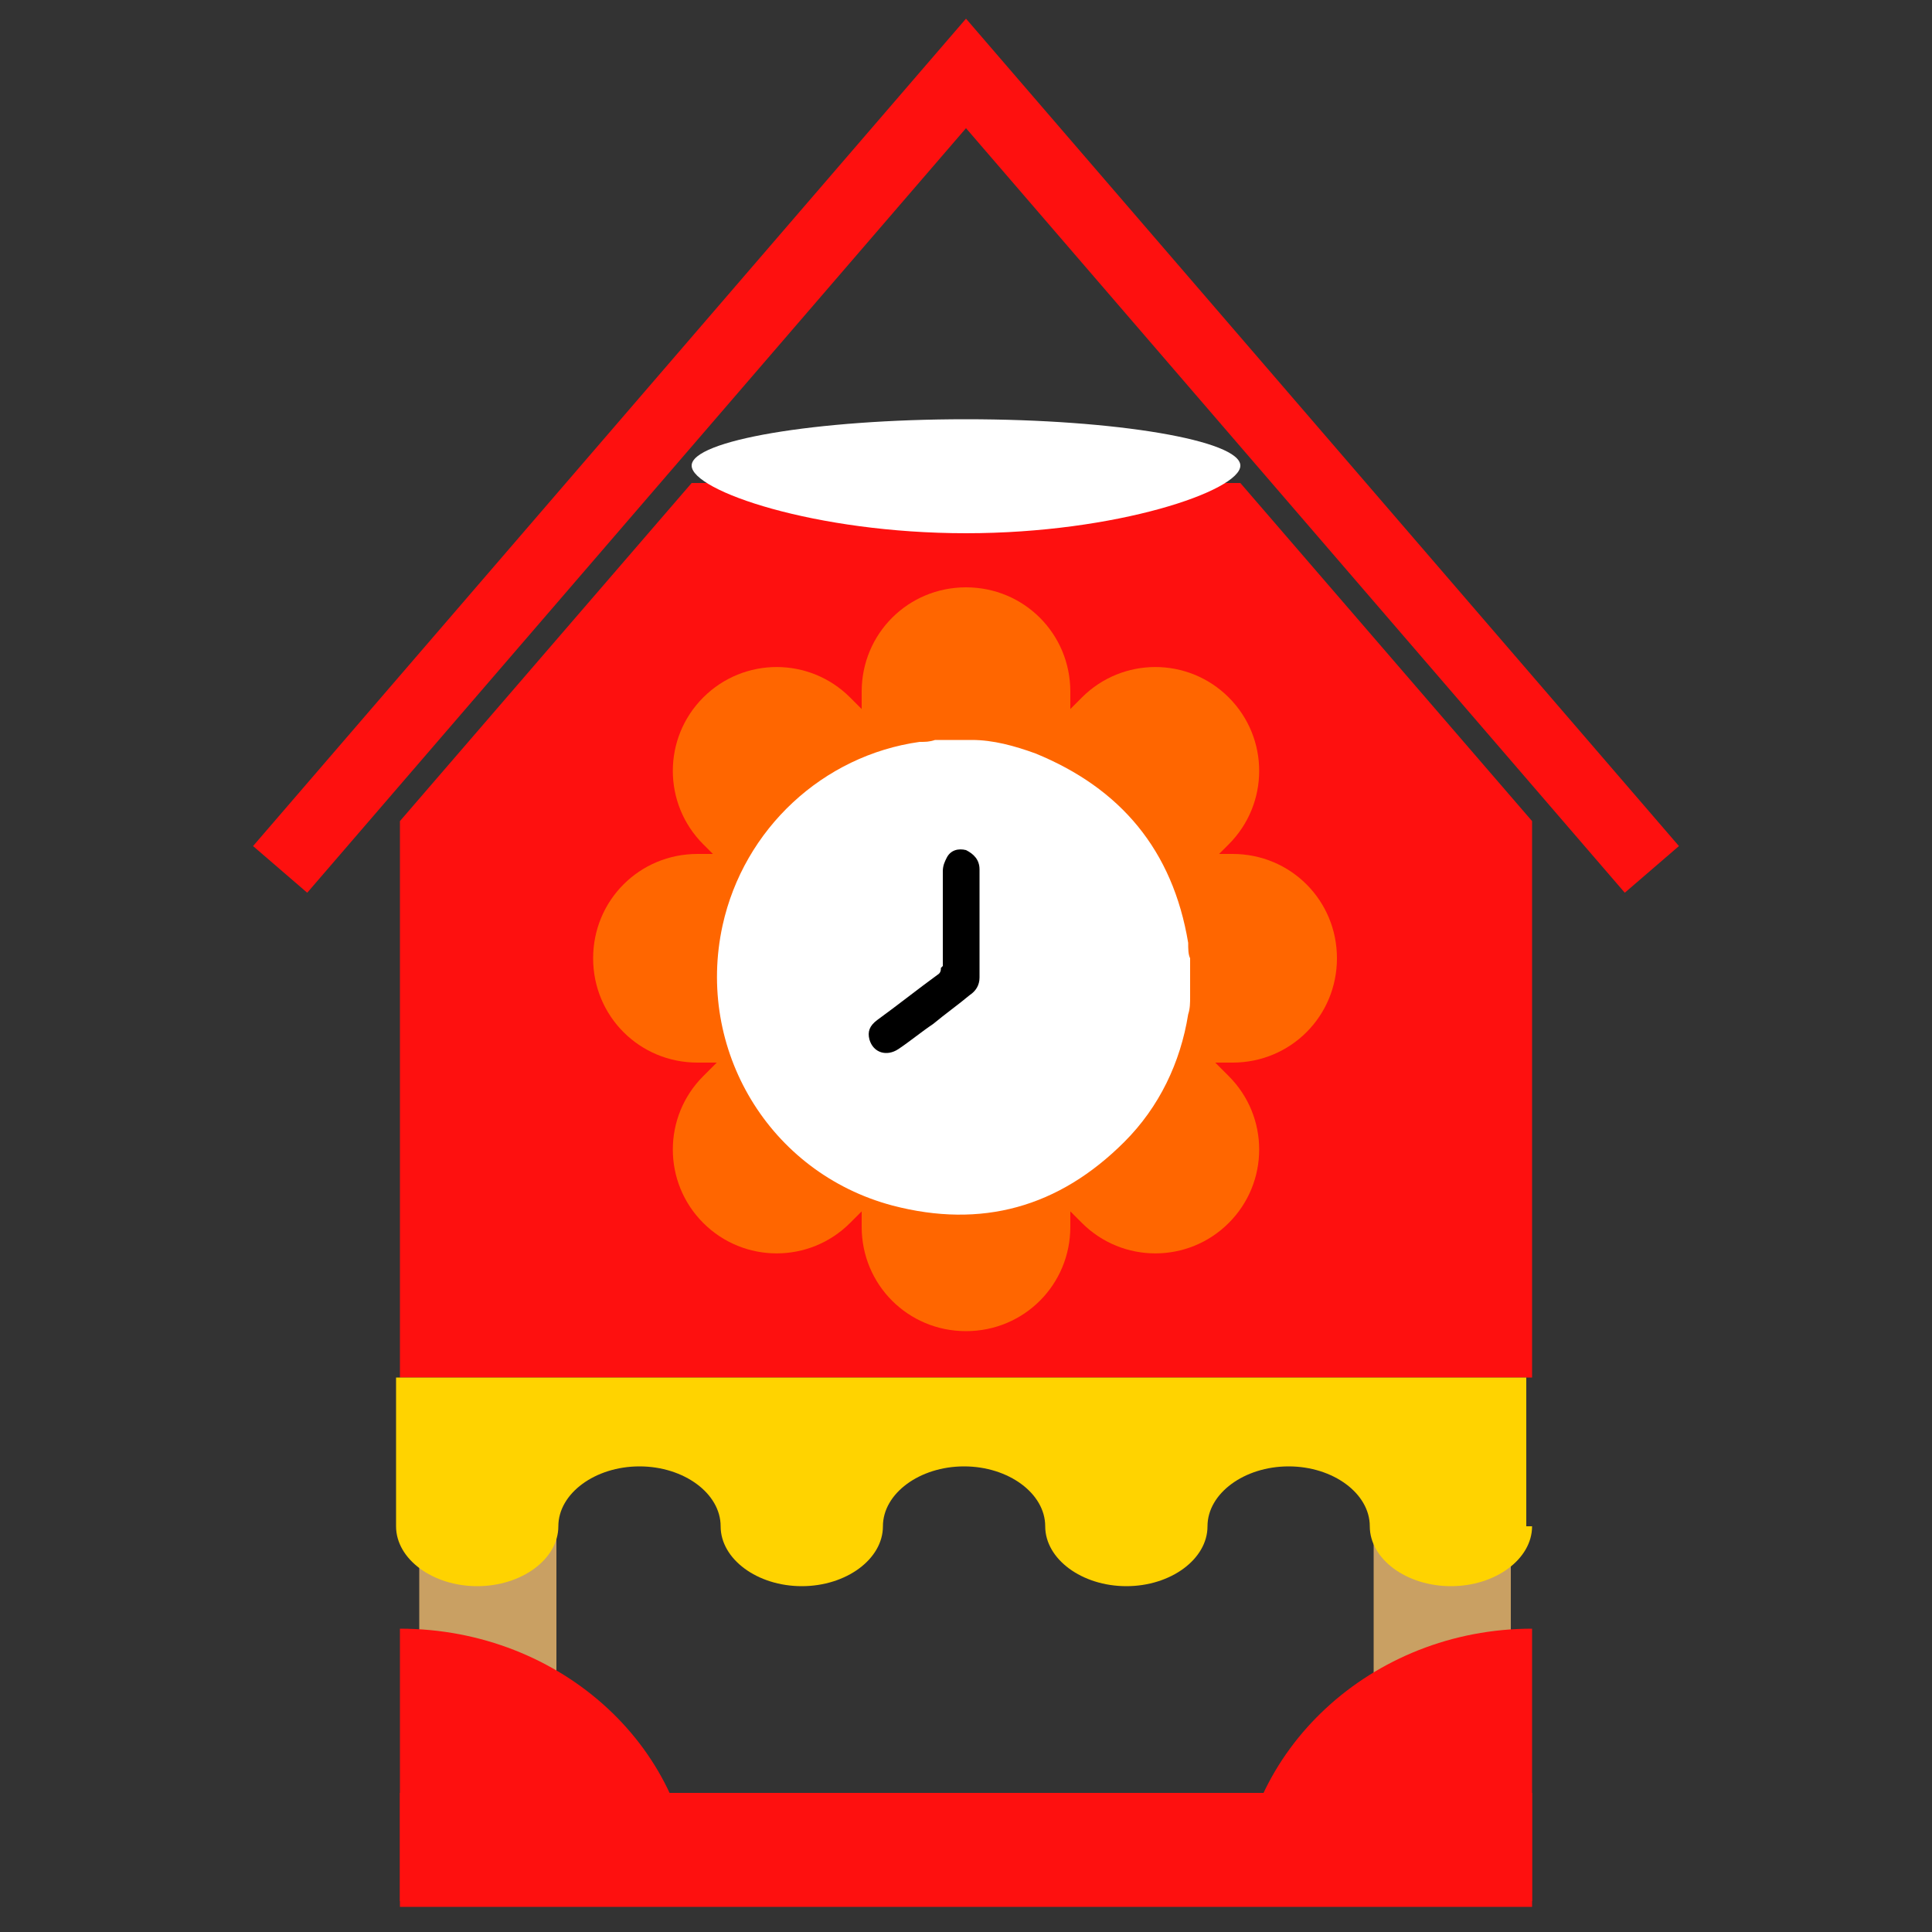
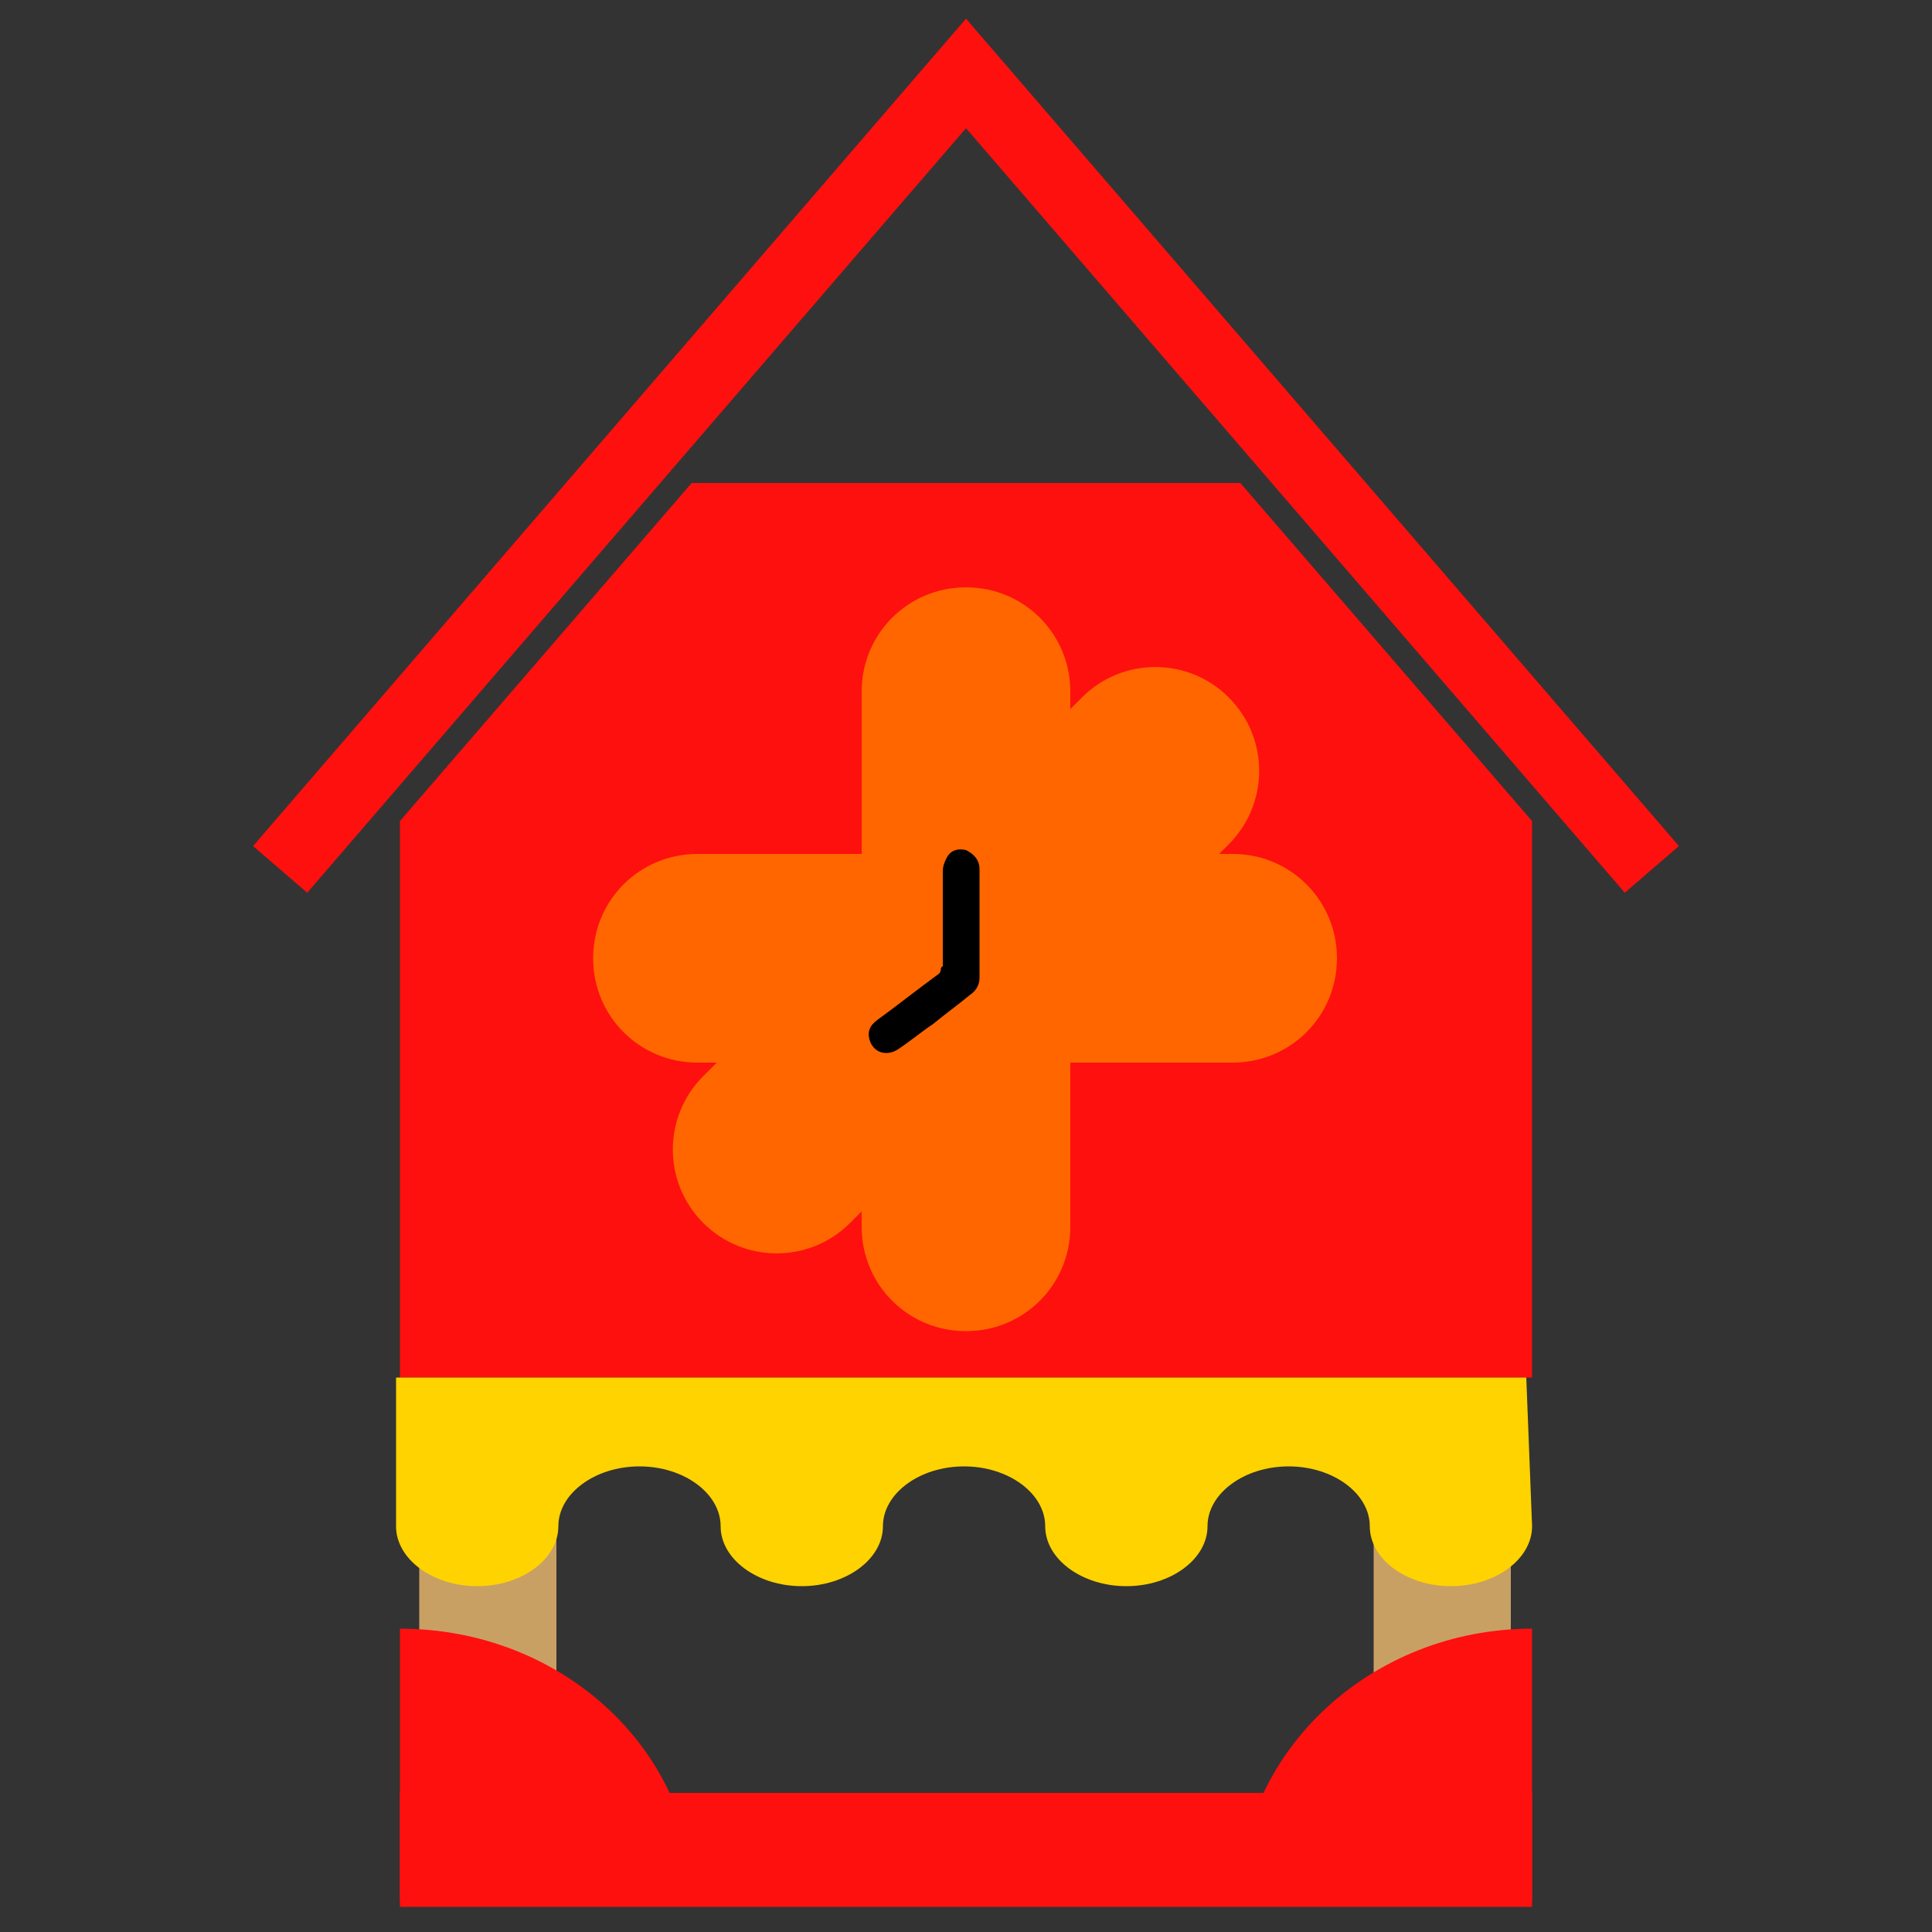
<svg xmlns="http://www.w3.org/2000/svg" id="_レイヤー_1" data-name="レイヤー 1" version="1.1" viewBox="0 0 100 100">
  <rect x="0" y="0" width="100" height="100" fill="#333333" stroke="none" />
  <defs>
    <style>
      .cls-1 {
        fill: #000;
      }

      .cls-1, .cls-2, .cls-3, .cls-4, .cls-5, .cls-6 {
        stroke-width: 0px;
      }

      .cls-2 {
        fill: #c9a063;
      }

      .cls-3 {
        fill: #ffd300;
      }

      .cls-7 {
        fill: none;
        stroke: #fe100f;
        stroke-miterlimit: 10;
        stroke-width: 3.7px;
      }

      .cls-4 {
        fill: #fe100f;
      }

      .cls-5 {
        fill: #fff;
      }

      .cls-6 {
        fill: #f60;
      }
    </style>
  </defs>
  <g>
    <rect class="cls-2" x="21.7" y="74.3" width="7.1" height="24.1" />
    <rect class="cls-2" x="71.1" y="74.3" width="7.1" height="24.1" />
  </g>
  <polygon class="cls-4" points="35.8 25 20.7 42.5 20.7 71.3 79.3 71.3 79.3 42.5 64.2 25 35.8 25" />
-   <path class="cls-3" d="M79.3,79c0,1.7-1.9,3.1-4.2,3.1s-4.2-1.4-4.2-3.1-1.9-3.1-4.2-3.1-4.2,1.4-4.2,3.1-1.9,3.1-4.2,3.1-4.2-1.4-4.2-3.1-1.9-3.1-4.2-3.1-4.2,1.4-4.2,3.1-1.9,3.1-4.2,3.1-4.2-1.4-4.2-3.1-1.9-3.1-4.2-3.1-4.2,1.4-4.2,3.1-1.9,3.1-4.2,3.1-4.2-1.4-4.2-3.1v-7.7h58.5v7.7Z" />
+   <path class="cls-3" d="M79.3,79c0,1.7-1.9,3.1-4.2,3.1s-4.2-1.4-4.2-3.1-1.9-3.1-4.2-3.1-4.2,1.4-4.2,3.1-1.9,3.1-4.2,3.1-4.2-1.4-4.2-3.1-1.9-3.1-4.2-3.1-4.2,1.4-4.2,3.1-1.9,3.1-4.2,3.1-4.2-1.4-4.2-3.1-1.9-3.1-4.2-3.1-4.2,1.4-4.2,3.1-1.9,3.1-4.2,3.1-4.2-1.4-4.2-3.1v-7.7h58.5Z" />
  <g>
    <rect class="cls-4" x="20.7" y="92.8" width="58.6" height="5.9" />
    <g>
      <path class="cls-4" d="M20.7,84.3v14.1h15.2c0-7.8-6.8-14.1-15.2-14.1Z" />
      <path class="cls-4" d="M64.1,98.4h15.2v-14.1c-8.3,0-15.1,6.3-15.2,14.1Z" />
    </g>
  </g>
  <polyline class="cls-7" points="14.5 45 50 3.8 85.5 45" />
-   <path class="cls-5" d="M64.2,24.1c0,1.3-6.4,3.5-14.2,3.5s-14.2-2.2-14.2-3.5,6.4-2.4,14.2-2.4,14.2,1.1,14.2,2.4Z" />
  <g>
    <path class="cls-6" d="M55.4,63.5c0,3-2.4,5.4-5.4,5.4s-5.4-2.4-5.4-5.4v-27.7c0-3,2.4-5.4,5.4-5.4s5.4,2.4,5.4,5.4v27.7Z" />
    <path class="cls-6" d="M44,63.3c-2.1,2.1-5.5,2.1-7.6,0-2.1-2.1-2.1-5.5,0-7.6l19.6-19.6c2.1-2.1,5.5-2.1,7.6,0,2.1,2.1,2.1,5.5,0,7.6l-19.6,19.6Z" />
    <path class="cls-6" d="M36.1,55c-3,0-5.4-2.4-5.4-5.4,0-3,2.4-5.4,5.4-5.4h27.7c3,0,5.4,2.4,5.4,5.4,0,3-2.4,5.4-5.4,5.4h-27.7Z" />
-     <path class="cls-6" d="M36.4,43.7c-2.1-2.1-2.1-5.5,0-7.6,2.1-2.1,5.5-2.1,7.6,0l19.6,19.6c2.1,2.1,2.1,5.5,0,7.6-2.1,2.1-5.5,2.1-7.6,0l-19.6-19.6Z" />
-     <path class="cls-5" d="M48.4,38.3h1.9c0,0,0,0,0,0,1.1,0,2.2.3,3.3.7,4.4,1.8,7.1,5,7.9,9.8,0,.3,0,.6.1.8v1.9c0,0,0,0,0,.1,0,.3,0,.6-.1.9-.4,2.5-1.5,4.8-3.3,6.6-3.4,3.4-7.4,4.5-12,3.3-6.4-1.7-10.2-8.1-8.8-14.5,1.1-5,5.2-8.8,10.2-9.5.3,0,.5,0,.8-.1Z" />
    <path class="cls-1" d="M48.7,50.1c0,.1,0,.2-.1.3-1.1.8-2.1,1.6-3.2,2.4-.4.3-.5.6-.4,1,.2.7.9.9,1.5.5.6-.4,1.2-.9,1.8-1.3.6-.5,1.3-1,1.9-1.5.3-.2.5-.5.5-.9,0-1.9,0-3.7,0-5.6,0-.5-.3-.8-.7-1-.4-.1-.8,0-1,.4-.1.2-.2.4-.2.7,0,.8,0,1.6,0,2.4,0,.8,0,1.7,0,2.5Z" />
  </g>
</svg>